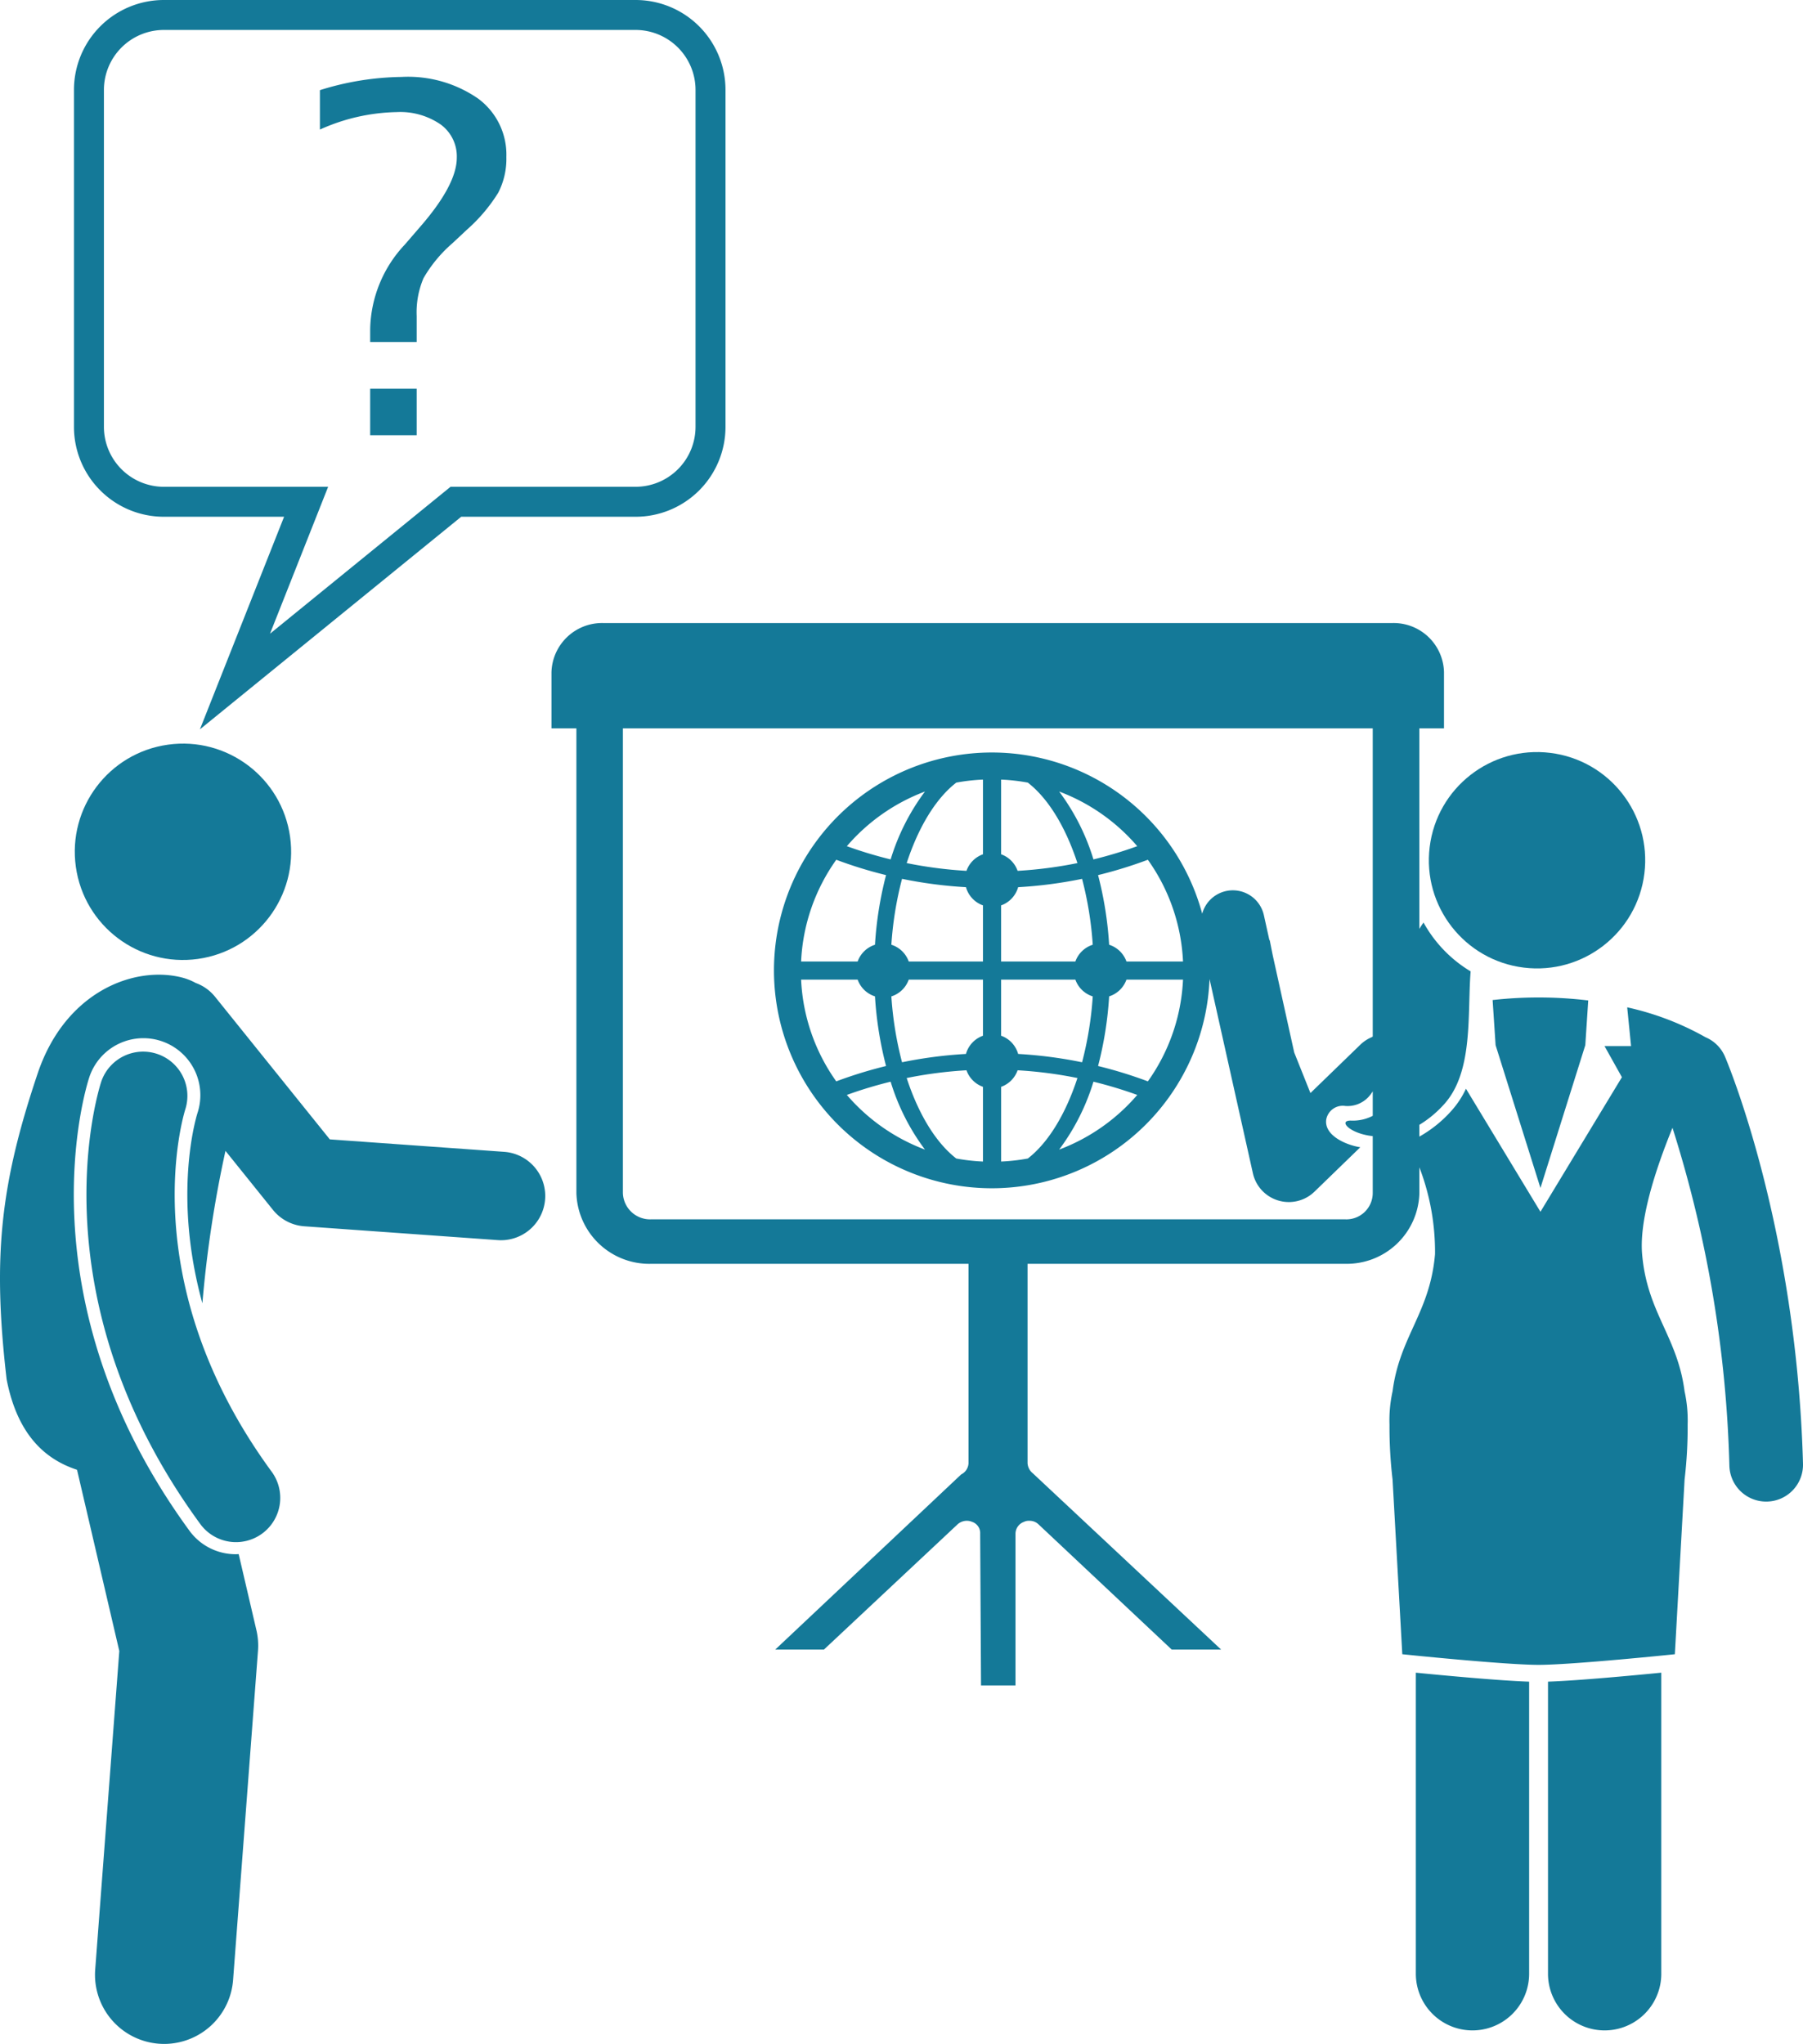
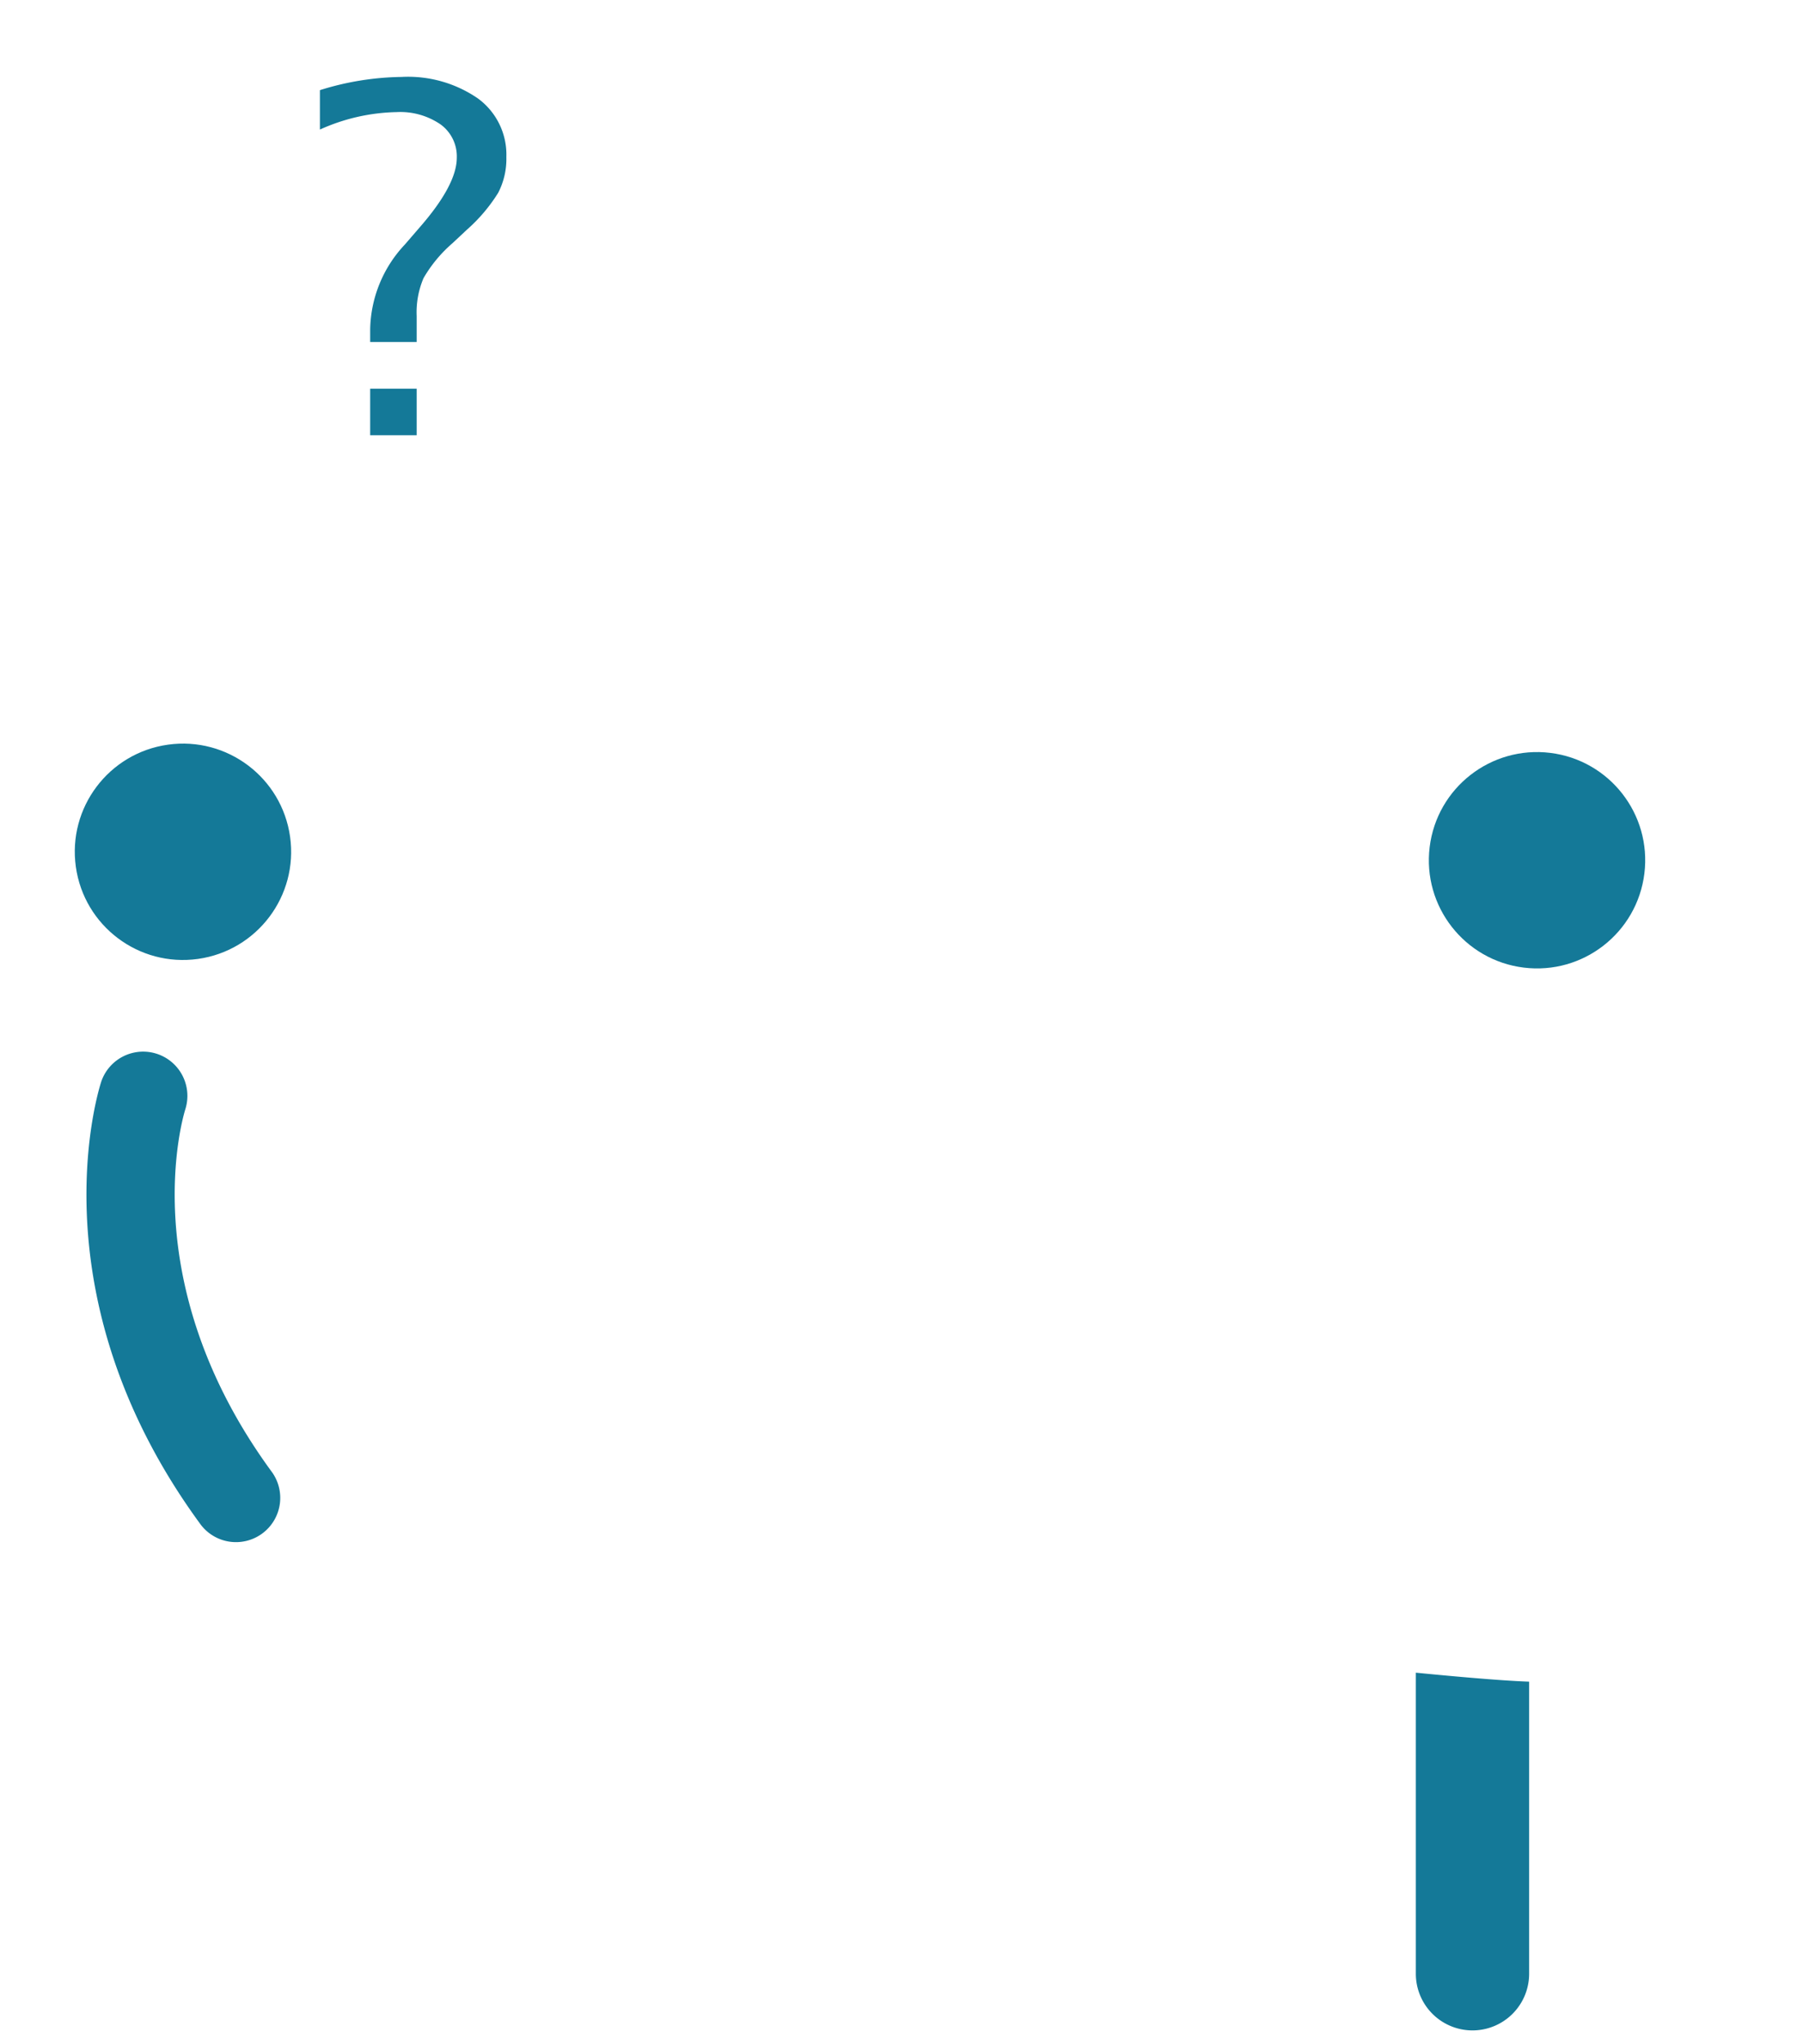
<svg xmlns="http://www.w3.org/2000/svg" id="Ebene_1" data-name="Ebene 1" viewBox="0 0 173.117 196.239">
  <defs>
    <style>.cls-1{fill:#147998;}</style>
  </defs>
-   <path class="cls-1" d="M15.732,49.614H27.277l-8.082,20.412,25.09-20.414,16.744.002a8.632,8.632,0,0,0,8.63-8.629V8.63A8.631,8.631,0,0,0,61.029,0H15.732a8.63,8.63,0,0,0-8.63,8.63V40.985A8.63,8.63,0,0,0,15.732,49.614ZM9.978,8.63a5.762,5.762,0,0,1,5.754-5.754H61.029A5.761,5.761,0,0,1,66.782,8.63V40.985a5.761,5.761,0,0,1-5.752,5.752H43.26L25.925,60.843l5.581-14.105H15.732a5.762,5.762,0,0,1-5.754-5.752Z" />
  <rect class="cls-1" x="35.543" y="37.323" width="4.464" height="4.464" />
  <path class="cls-1" d="M42.297,11.942A3.791,3.791,0,0,1,43.86,15.138q0,2.607-3.558,6.685l-1.428,1.654a12.169,12.169,0,0,0-3.331,8.135V32.836h4.464V30.343a8.395,8.395,0,0,1,.657-3.637A13.064,13.064,0,0,1,43.43,23.364l1.405-1.314a15.911,15.911,0,0,0,3.003-3.546A7.09,7.09,0,0,0,48.619,15.07,6.683,6.683,0,0,0,45.9,9.461a11.821,11.821,0,0,0-7.342-2.074,27.153,27.153,0,0,0-7.841,1.269v3.784a18.678,18.678,0,0,1,7.365-1.677A6.843,6.843,0,0,1,42.297,11.942Z" />
-   <path class="cls-1" d="M143.602,100.349l4.306,13.71,4.306-13.71.283-4.295a39.861,39.861,0,0,0-9.182-.04Z" />
  <path class="cls-1" d="M135.944,189.575a5.439,5.439,0,0,0,10.877,0V161.457c-2.931-.101-8.285-.606-10.877-.862Z" />
-   <path class="cls-1" d="M148.633,189.575a5.439,5.439,0,0,0,10.877,0V160.594c-2.592.257-7.946.761-10.877.862Z" />
-   <path class="cls-1" d="M165.629,101.454a3.518,3.518,0,0,0-1.869-1.866,27.111,27.111,0,0,0-7.523-2.873l.372,3.721h-2.549l1.669,2.987-7.821,12.92-7.152-11.813a8.619,8.619,0,0,1-1.427,2.152,12.027,12.027,0,0,1-3.048,2.445v-1.13a10.573,10.573,0,0,0,2.346-1.944c2.871-3.125,2.251-8.696,2.577-12.791a12.521,12.521,0,0,1-4.522-4.689c-.14.194-.273.399-.401.612V69.931h2.366v-5.4A4.836,4.836,0,0,0,133.7,59.819H57.928A4.862,4.862,0,0,0,52.95,64.532v5.4h2.393v44.614a7.001,7.001,0,0,0,7.196,6.793H92.993v19.133a1.262,1.262,0,0,1-.704,1.088L74.434,158.378h4.675l12.809-12.003a1.331,1.331,0,0,1,.965-.363,1.261,1.261,0,0,1,.456.104,1.128,1.128,0,0,1,.773,1.139l.082,14.567h3.31V147.255a1.215,1.215,0,0,1,.813-1.139,1.004,1.004,0,0,1,.497-.104,1.241,1.241,0,0,1,.923.363l12.769,12.003h4.742l-18.078-16.924a1.348,1.348,0,0,1-.509-.983V121.338H129.143a6.968,6.968,0,0,0,7.14-6.793v-2.47a22.714,22.714,0,0,1,1.503,8.327c-.479,5.638-3.392,7.888-4.075,13.17a12.867,12.867,0,0,0-.297,3.212,42.759,42.759,0,0,0,.293,5.254l.109,1.938.827,14.848s9.822,1.02,13.085,1.02,13.085-1.02,13.085-1.02l.827-14.84.109-1.952a42.573,42.573,0,0,0,.292-5.239l.001-.009H162.04a12.94,12.94,0,0,0-.296-3.211c-.684-5.282-3.597-7.533-4.075-13.171-.277-3.266,1.243-8.024,2.917-12.12a117.327,117.327,0,0,1,5.463,32.449,3.535,3.535,0,0,0,3.532,3.438c.033,0,.066-.001.099-.002a3.534,3.534,0,0,0,3.437-3.63C172.493,117.831,165.909,102.111,165.629,101.454ZM129.143,117.069H62.539a2.611,2.611,0,0,1-2.731-2.524V69.931h71.997V99.522c-.038.022-.08.045-.115.066a3.535,3.535,0,0,0-1.073.711l-4.794,4.646-1.558-3.898-2.067-9.353-.284-1.432-.031.006-.529-2.395a3.053,3.053,0,0,0-5.924-.152,20.919,20.919,0,1,0,.705,6.275l4.163,18.651a3.536,3.536,0,0,0,5.91,1.768l4.399-4.264c-.194-.035-.374-.073-.524-.111-1.379-.353-2.926-1.232-2.744-2.549a1.611,1.611,0,0,1,1.83-1.307,2.748,2.748,0,0,0,2.173-.806,3.574,3.574,0,0,0,.463-.597v2.349a4.118,4.118,0,0,1-2.079.459c-1.296-.031-.126,1.264,2.079,1.489v5.465A2.535,2.535,0,0,1,129.143,117.069ZM103.449,82.866a40.791,40.791,0,0,1-5.742.745,2.604,2.604,0,0,0-1.584-1.59V74.849a18.426,18.426,0,0,1,2.563.29C100.643,76.65,102.315,79.396,103.449,82.866Zm-1.755-6.872a18.423,18.423,0,0,1,7.5,5.249,40.87,40.87,0,0,1-4.205,1.27A21.137,21.137,0,0,0,101.694,75.993Zm-3.936,9.186a42.413,42.413,0,0,0,6.138-.801,33.588,33.588,0,0,1,1.025,6.327,2.601,2.601,0,0,0-1.668,1.608H96.123v-5.386A2.608,2.608,0,0,0,97.757,85.179Zm5.495,8.875a2.6,2.6,0,0,0,1.668,1.61,33.592,33.592,0,0,1-1.025,6.325,42.246,42.246,0,0,0-6.138-.8A2.607,2.607,0,0,0,96.123,99.44V94.054Zm-5.545,8.703a40.79,40.79,0,0,1,5.742.744c-1.133,3.47-2.805,6.215-4.762,7.727a18.441,18.441,0,0,1-2.563.29v-7.172A2.605,2.605,0,0,0,97.707,102.757Zm7.283,1.097a41.051,41.051,0,0,1,4.205,1.27,18.428,18.428,0,0,1-7.501,5.249A21.166,21.166,0,0,0,104.99,103.854Zm.441-1.506a34.915,34.915,0,0,0,1.063-6.687,2.6,2.6,0,0,0,1.663-1.607h5.43a18.25,18.25,0,0,1-3.374,9.767A42.061,42.061,0,0,0,105.431,102.348Zm2.726-10.036a2.603,2.603,0,0,0-1.663-1.607,34.912,34.912,0,0,0-1.063-6.687,42.062,42.062,0,0,0,4.78-1.473,18.241,18.241,0,0,1,3.376,9.767Zm-23.083-8.294a34.904,34.904,0,0,0-1.063,6.687,2.603,2.603,0,0,0-1.663,1.607h-5.43a18.25,18.25,0,0,1,3.376-9.767A42.062,42.062,0,0,0,85.074,84.019Zm-3.763-2.776a18.422,18.422,0,0,1,7.5-5.249,21.135,21.135,0,0,0-3.295,6.519A40.87,40.87,0,0,1,81.311,81.243Zm1.037,12.812a2.6,2.6,0,0,0,1.663,1.607,34.907,34.907,0,0,0,1.063,6.687,42.055,42.055,0,0,0-4.782,1.473,18.26,18.26,0,0,1-3.374-9.767Zm3.167,9.8a21.164,21.164,0,0,0,3.296,6.519,18.427,18.427,0,0,1-7.501-5.249A41.051,41.051,0,0,1,85.515,103.854Zm1.541-.353a40.788,40.788,0,0,1,5.741-.744,2.605,2.605,0,0,0,1.584,1.589v7.172a18.444,18.444,0,0,1-2.564-.29C89.861,109.716,88.189,106.971,87.056,103.501Zm5.691-2.312a42.246,42.246,0,0,0-6.138.8,33.576,33.576,0,0,1-1.025-6.325,2.6,2.6,0,0,0,1.668-1.61h7.129V99.44A2.607,2.607,0,0,0,92.747,101.189Zm-5.495-8.877a2.601,2.601,0,0,0-1.668-1.608,33.571,33.571,0,0,1,1.025-6.327,42.413,42.413,0,0,0,6.138.801,2.608,2.608,0,0,0,1.634,1.748v5.386Zm5.545-8.702a40.79,40.79,0,0,1-5.741-.745c1.133-3.47,2.805-6.215,4.762-7.727a18.429,18.429,0,0,1,2.564-.29V82.02A2.604,2.604,0,0,0,92.797,83.611Z" />
  <circle class="cls-1" cx="147.58" cy="82.593" r="10.386" transform="translate(47.574 218.976) rotate(-82.982)" />
-   <path class="cls-1" d="M48.408,110.588,31.667,109.392,20.648,95.7a4.221,4.221,0,0,0-1.847-1.321,5.768,5.768,0,0,0-1.368-.537C12.9,92.71,6.328,95.172,3.655,102.948.041,113.662-.736,120.635.637,132.432c1.038,5.34,3.712,7.687,6.759,8.682l4.059,17.403L9.141,189.099a6.639,6.639,0,0,0,6.119,7.12c.171.012.34.019.508.019a6.64,6.64,0,0,0,6.612-6.138l2.39-31.598a6.607,6.607,0,0,0-.155-2.008L22.916,149.21c-.099.006-.198.012-.298.012h-.001a5.489,5.489,0,0,1-4.42-2.245c-16.343-22.372-9.911-42.678-9.629-43.532a5.47,5.47,0,0,1,10.397,3.405c-.139.44-2.397,7.891.467,18.281a112.383,112.383,0,0,1,2.217-14.635l4.559,5.666a4.249,4.249,0,0,0,3.007,1.574l18.587,1.328c.104.007.205.011.308.011a4.249,4.249,0,0,0,.298-8.487Z" />
  <circle class="cls-1" cx="17.568" cy="81.782" r="10.386" transform="translate(-11.174 3.227) rotate(-7.973)" />
  <path class="cls-1" d="M17.803,106.473a4.249,4.249,0,0,0-8.075-2.644c-.274.829-6.519,20.558,9.456,42.429a4.249,4.249,0,1,0,6.861-5.012C12.771,123.075,17.578,107.181,17.803,106.473Z" />
</svg>